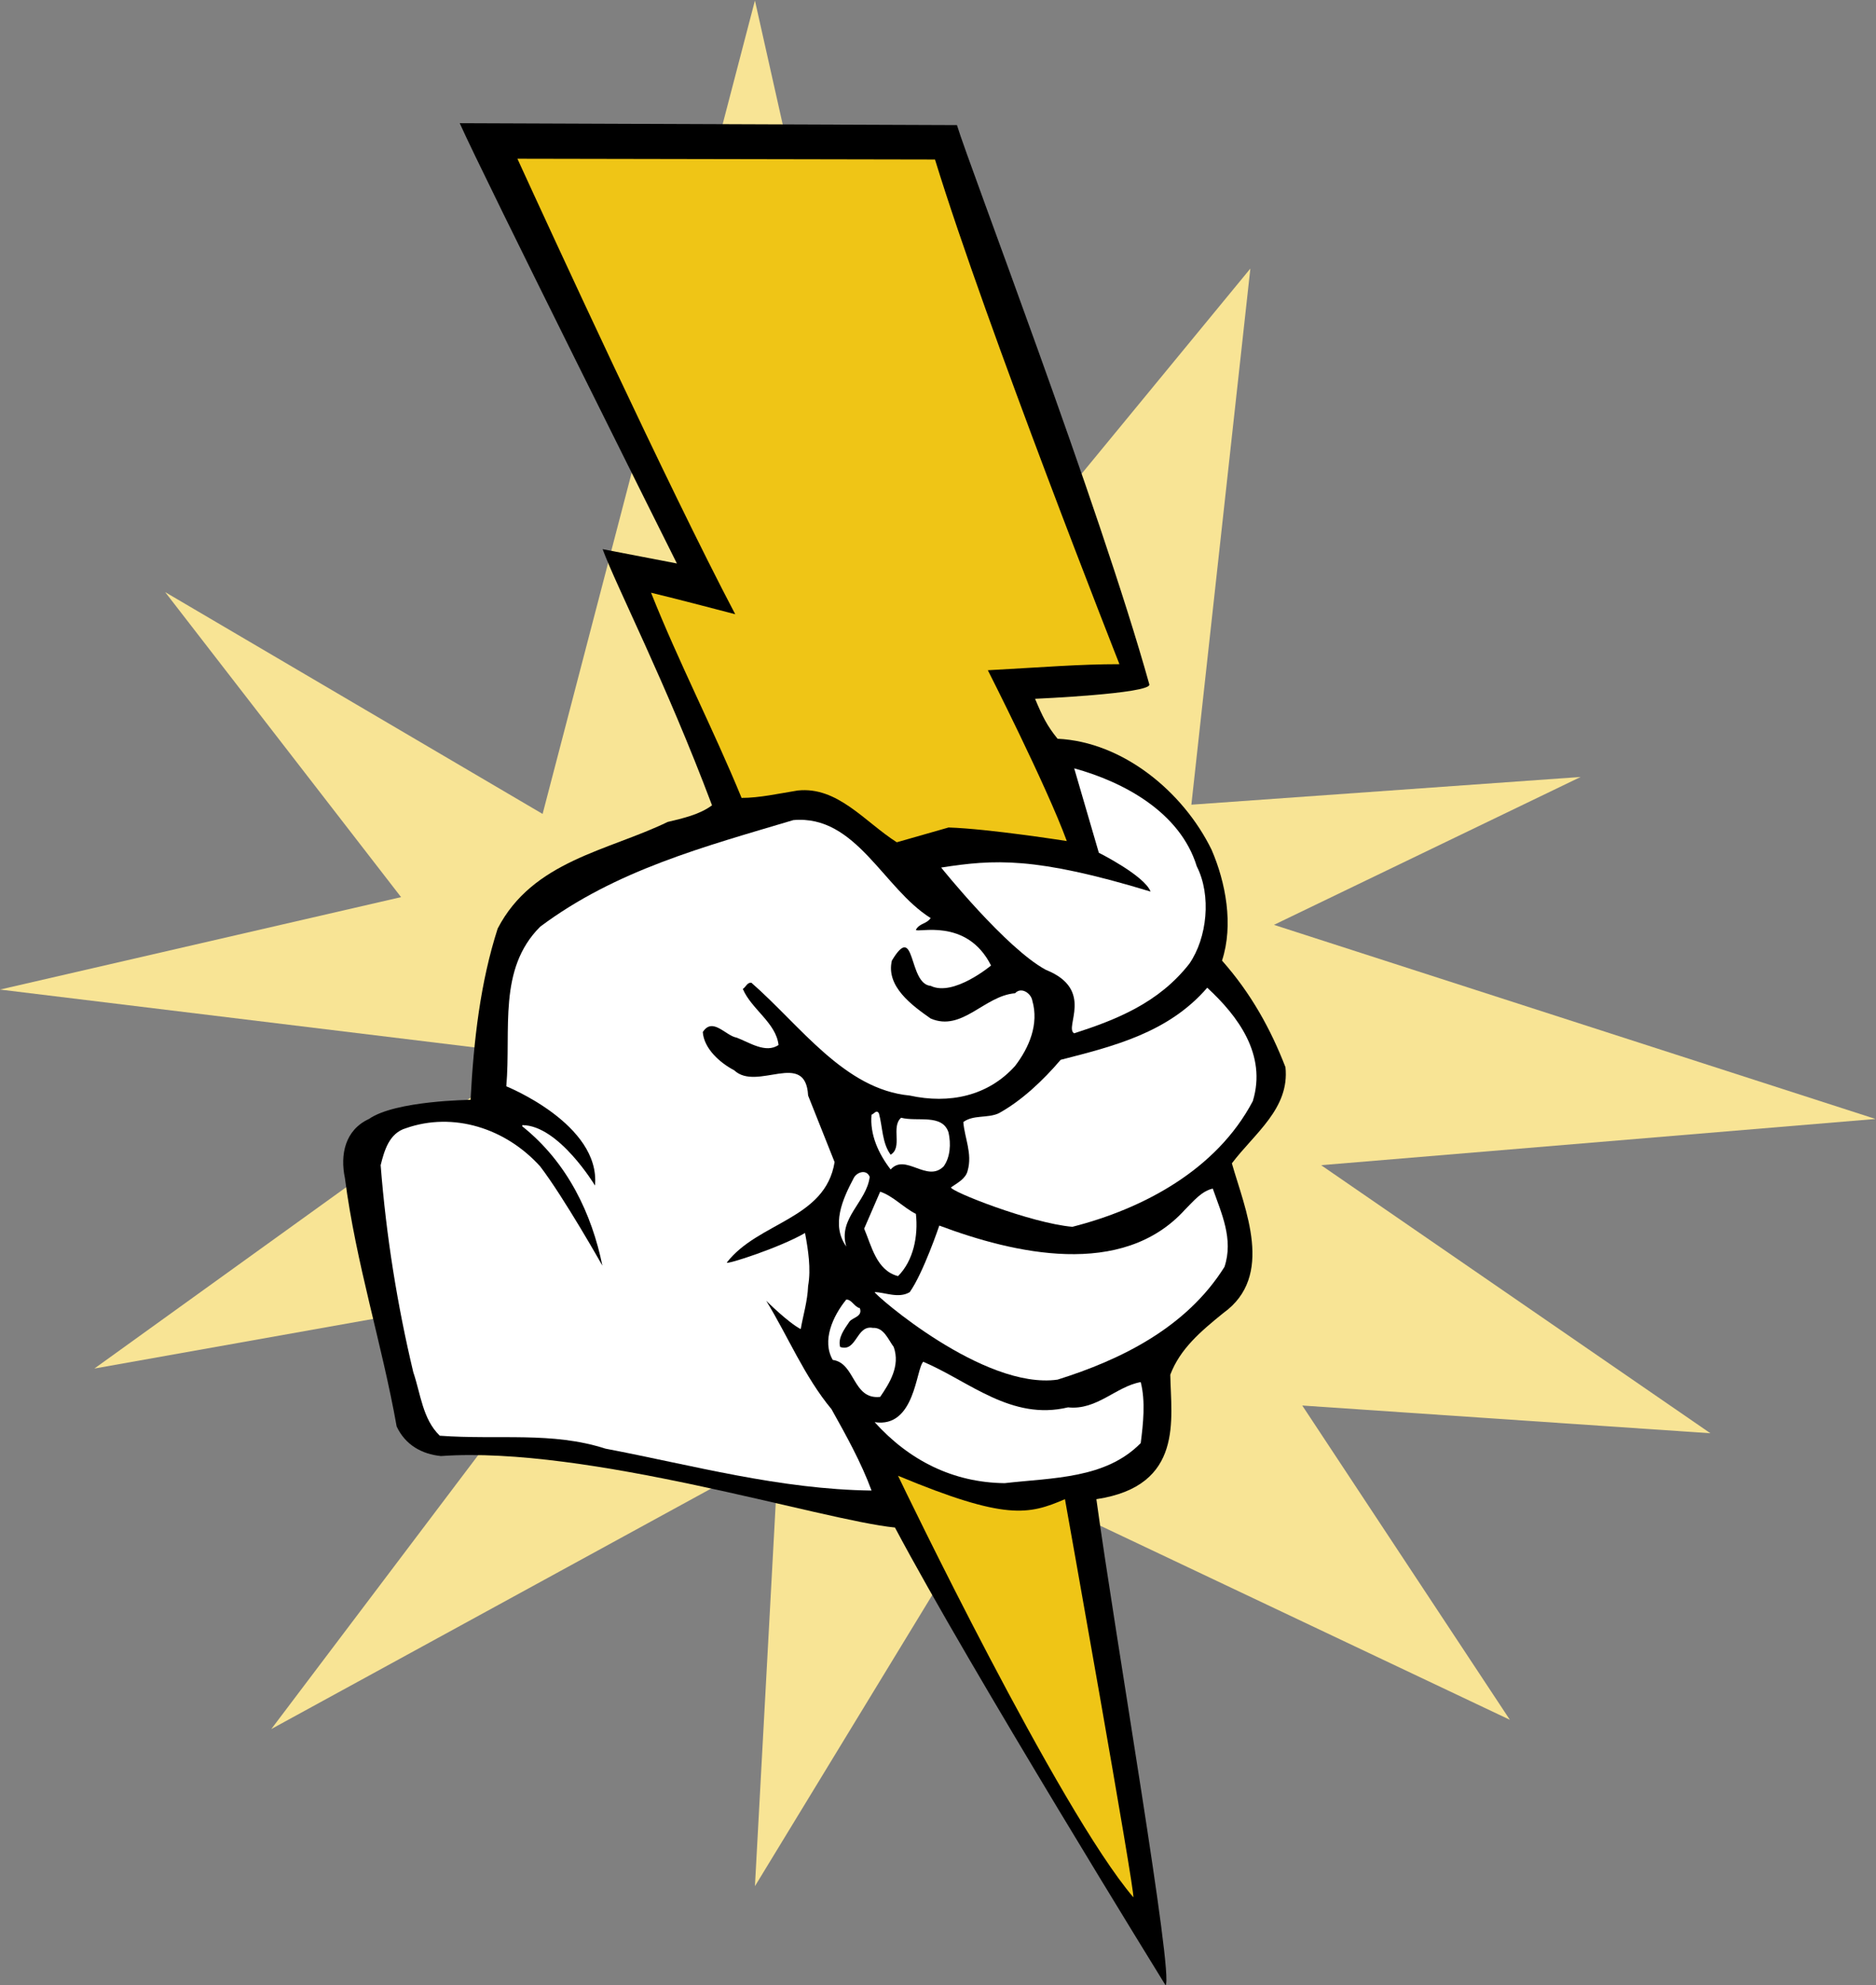
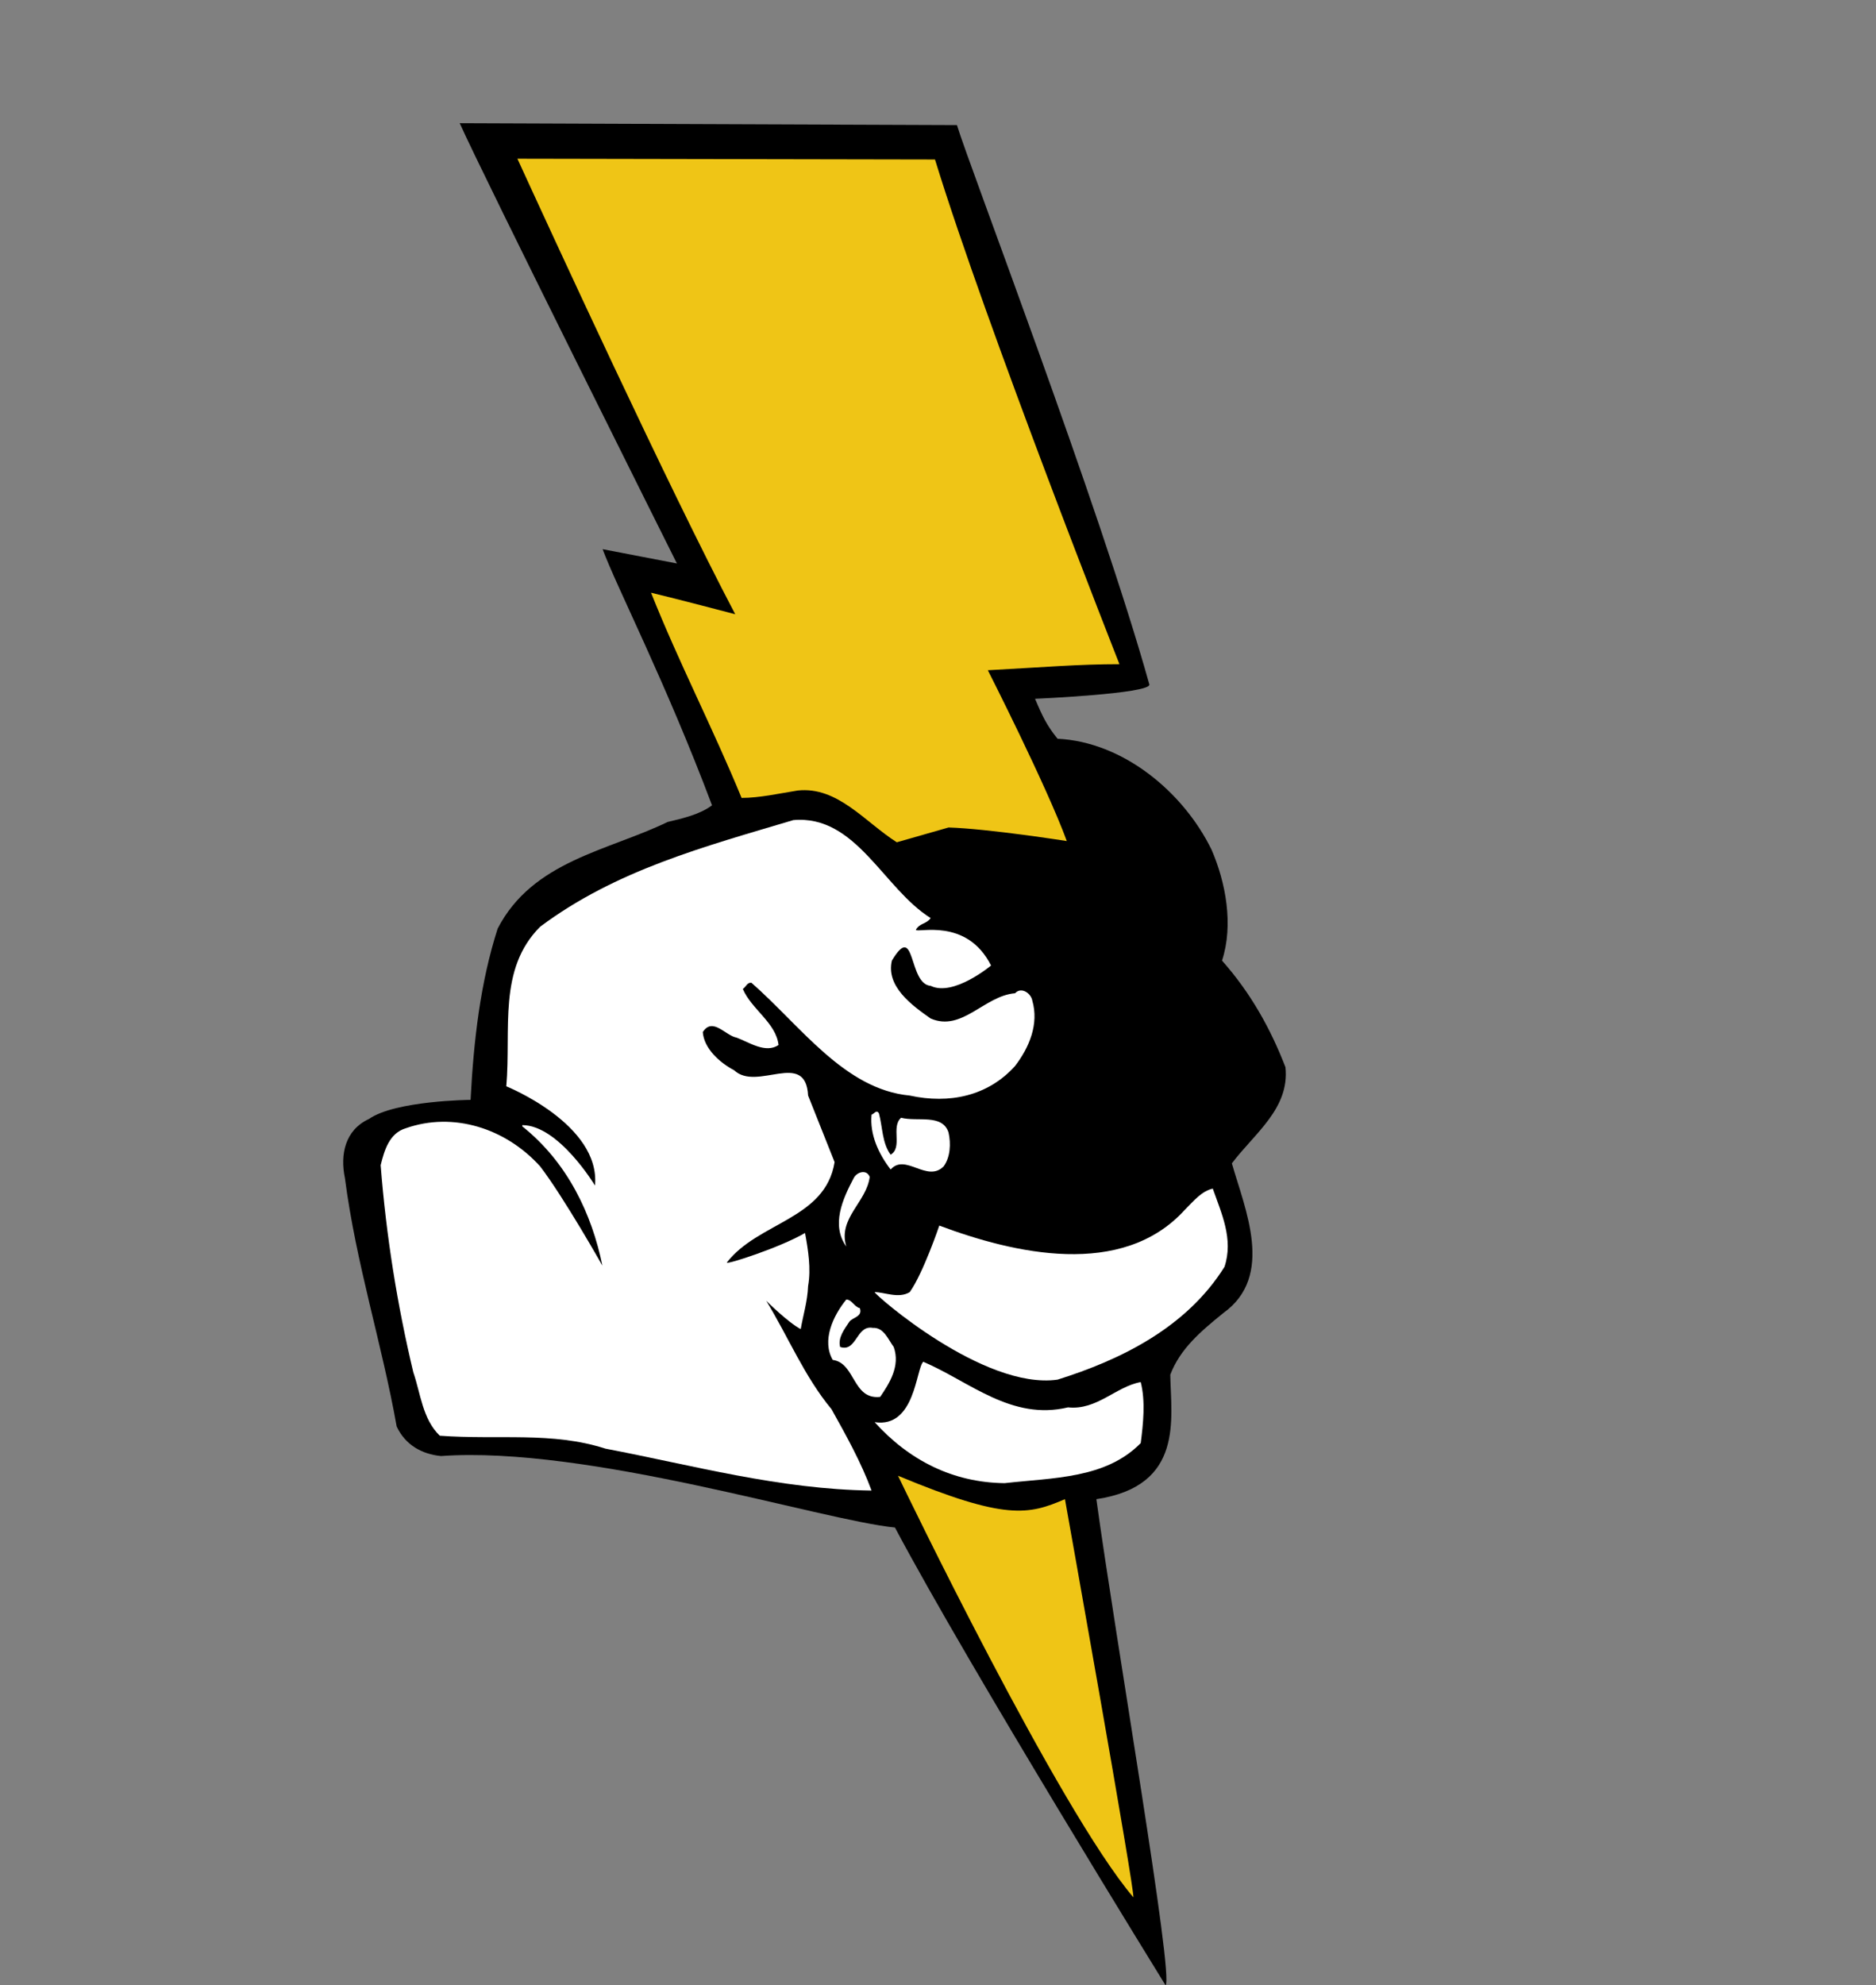
<svg xmlns="http://www.w3.org/2000/svg" viewBox="0 0 406 429.453" height="429.453" width="406" xml:space="preserve" id="svg2" version="1.1">
  <rect x="0" y="0" width="406" height="429.453" fill="#808080" stroke="none" />
  <defs id="defs6" />
  <g transform="matrix(1.333,0,0,-1.333,0,429.453)" id="g10">
    <g transform="scale(0.1)" id="g12">
-       <path id="path14" style="fill:#f8e495;fill-opacity:1;fill-rule:nonzero;stroke:none" d="m 268.109,2260.87 612.832,-360 344.719,1320 248.97,-1110 555.37,675 -95.76,-870 631.99,45 -497.93,-240 976.7,-315 -900.1,-75 631.99,-435.003 -662.63,45 337.06,-510 -823.49,390 -402.17,-660 38.3,705 -823.487,-450 555.379,735.003 -842.645,-150 708.586,510 -861.793,105 651.133,150 -383.024,495" />
      <path id="path16" style="fill:#000000;fill-opacity:1;fill-rule:nonzero;stroke:none" d="m 1553.64,3018.7 c 20.11,-66.5 231.38,-617.78 312.38,-907.78 2.01,-15 -185.57,-23.2 -185.57,-23.2 12.37,-29.38 19.55,-43.85 36.55,-64.85 106,-5 204,-86 250,-180 23,-53 36,-122 17,-180 47,-53 79,-111 103,-173 7,-67 -50,-107 -87,-156 21,-74 70,-183 -14,-243 -37,-30 -70,-58 -86,-100.003 1,-71 23.05,-180.492 -120,-202 C 1811,562.871 1906.32,13.004 1892.32,0 1892.32,0 1574,514.867 1453,742.871 1334.04,754.672 954,875.867 716,858.867 c -31,3.004 -58,18.004 -72,48.004 -24,134.999 -66,263.999 -84,402.999 -7.996,38 0,78 39,96 43.004,30 165,31 165,31 5,97 16,191 43.996,278 57.004,110 179.008,126 276.004,173 25,6 52,12 72,27 -75.57,200.69 -154.73,353.95 -177.641,415.65 l 120.621,-23.2 c 0,0 -317.023,634.05 -352.589,714.47 l 807.249,-3.09" />
      <path id="path18" style="fill:#efc516;fill-opacity:1;fill-rule:nonzero;stroke:none" d="m 1518,2962.87 c 84,-273 299.46,-818.98 299.46,-818.98 -66.31,0 -122.8,-4.92 -213.66,-9.82 0,0 95.2,-187.2 128.2,-277.2 0,0 -127,20 -192,22 l -84,-24 c -52,33 -96,91 -161,84 -31,-5 -62,-12 -91,-12 -46,112 -102,220 -147,333 38,-9 136.68,-34.94 136.68,-34.94 -110,209 -299.617,621.32 -353.645,739.21 L 1518,2962.87" />
-       <path id="path20" style="fill:#ffffff;fill-opacity:1;fill-rule:nonzero;stroke:none" d="m 1943,1815.87 c 24,-47 17,-116 -12,-158 -50,-64 -119,-91 -187,-113 -17,9 34.16,71.01 -46,103 -65,35 -170,166 -170,166 85.63,13.22 151.93,18.13 340,-39 -10,26 -84,63 -84,63 l -40,137 c 80,-22 172,-71 199,-159" />
      <path id="path22" style="fill:#ffffff;fill-opacity:1;fill-rule:nonzero;stroke:none" d="m 1511,1731.87 c -7,-10 -18,-8 -24,-19 1,-6 82.41,20.9 122,-58 0,0 -61,-51 -98,-33 -37,3 -24,106 -63,41 -10,-42 33,-73 63,-94 51,-22 87,37 137,41 10,11 26,0 28,-12 11,-38 -5,-76 -28,-106 -44,-49 -107,-62 -171,-48 -106,10 -177,113 -257,183 -7,1 -9,-7 -14,-10 14,-33 54,-55 58,-91 -21,-14 -47,4 -68,12 -18,3 -39,34 -55,9 2,-27 28,-50 51,-62 37,-35 116,34 120,-41 l 43,-108 c -15,-93 -124,-97 -175,-163 -1,-4 88,25 127,48 5,-27 10,-58 5,-86 -1,-25 -8,-47 -12,-70 -21,11 -56,46 -56,46 36,-59 62,-122.999 106,-176.003 24,-42.996 48,-86 65,-131.996 -150,1.996 -290,40.996 -432.004,67.996 -86.996,28 -172.996,14 -268.996,21.004 -28,26.996 -31,67.996 -43,102.996 -26,109.003 -43.996,221.003 -53,336.003 6,24 14.004,52 41,60 77,27 162,0 218.004,-62 38.996,-51 100.992,-161 100.992,-161 -16.996,83 -55.992,167 -130,226 v 2 c 59.008,0 118.004,-98 118.004,-98 9.102,99.45 -143.996,161 -143.996,161 7.996,93 -14.008,190 55,259 122.996,92 266.996,130 410.996,173 102,9 146,-111 223,-159" />
-       <path id="path24" style="fill:#ffffff;fill-opacity:1;fill-rule:nonzero;stroke:none" d="m 2034,1434.87 c -59,-112 -179,-175 -293,-204 -68,6 -199,58 -197,64 10,7 24,14 27,27 8,28 -5,53 -7,79 16,12 39,6 57,14 37,20 73,54 101,87 86,22 175,44 238,117 50,-46 97,-109 74,-184" />
      <path id="path26" style="fill:#ffffff;fill-opacity:1;fill-rule:nonzero;stroke:none" d="m 1446,1347.87 c 20,12 0,45 17,60 26,-7 67,7 77,-24 4,-18 3,-40 -8,-55 -27,-27 -62,22 -86,-5 -20,26 -34,57 -31,89 4,1 8,9 12,2 6,-22 5,-48 19,-67" />
      <path id="path28" style="fill:#ffffff;fill-opacity:1;fill-rule:nonzero;stroke:none" d="m 1412,1311.87 c -5,-41 -52,-67 -38,-113 -25,35 -6,77 12,111 5,10 21,15 26,2" />
      <path id="path30" style="fill:#ffffff;fill-opacity:1;fill-rule:nonzero;stroke:none" d="m 1969,1292.87 c 14,-40 34,-82 19,-127 -62,-99 -169,-151 -271,-182.999 -120,-17.004 -297,137.999 -297,141.999 16,0 39,-11 57,0 22,31 48,108 48,108 120,-45 297,-87 399,26 14,14 27,30 45,34" />
-       <path id="path32" style="fill:#ffffff;fill-opacity:1;fill-rule:nonzero;stroke:none" d="m 1487,1251.87 c 4,-36 -4,-76 -29,-101 -35,9 -43,49 -55,77 l 26,60 c 21,-7 38,-26 58,-36" />
      <path id="path34" style="fill:#ffffff;fill-opacity:1;fill-rule:nonzero;stroke:none" d="m 1396,1098.87 c 5,-14 -12,-15 -17,-22 -8,-12 -19,-26 -15,-41 27,-9 26,36 53,31 18,1 25,-19 34,-31 11,-31 -7,-58.999 -22,-81.003 -45,-5 -40,55.003 -77,60.003 -18,31 0,71 22,98 9,0 13,-12 22,-14" />
      <path id="path36" style="fill:#ffffff;fill-opacity:1;fill-rule:nonzero;stroke:none" d="m 1734,937.871 c 47,-5 78,34 118,40.996 8,-30.996 4,-68 0,-99 -57,-57.996 -142,-56 -221,-65 -84,1 -155,37.004 -211,99 65.92,-10.172 67,87.003 79,98.003 75,-32.003 143,-96.003 235,-73.999" />
      <path id="path38" style="fill:#efc516;fill-opacity:1;fill-rule:nonzero;stroke:none" d="m 1729,788.867 c 0,0 115,-643 111,-645.996 -121,141.996 -375,669 -382,684 175.27,-72.98 212.1,-63.156 271,-38.004" />
    </g>
  </g>
</svg>